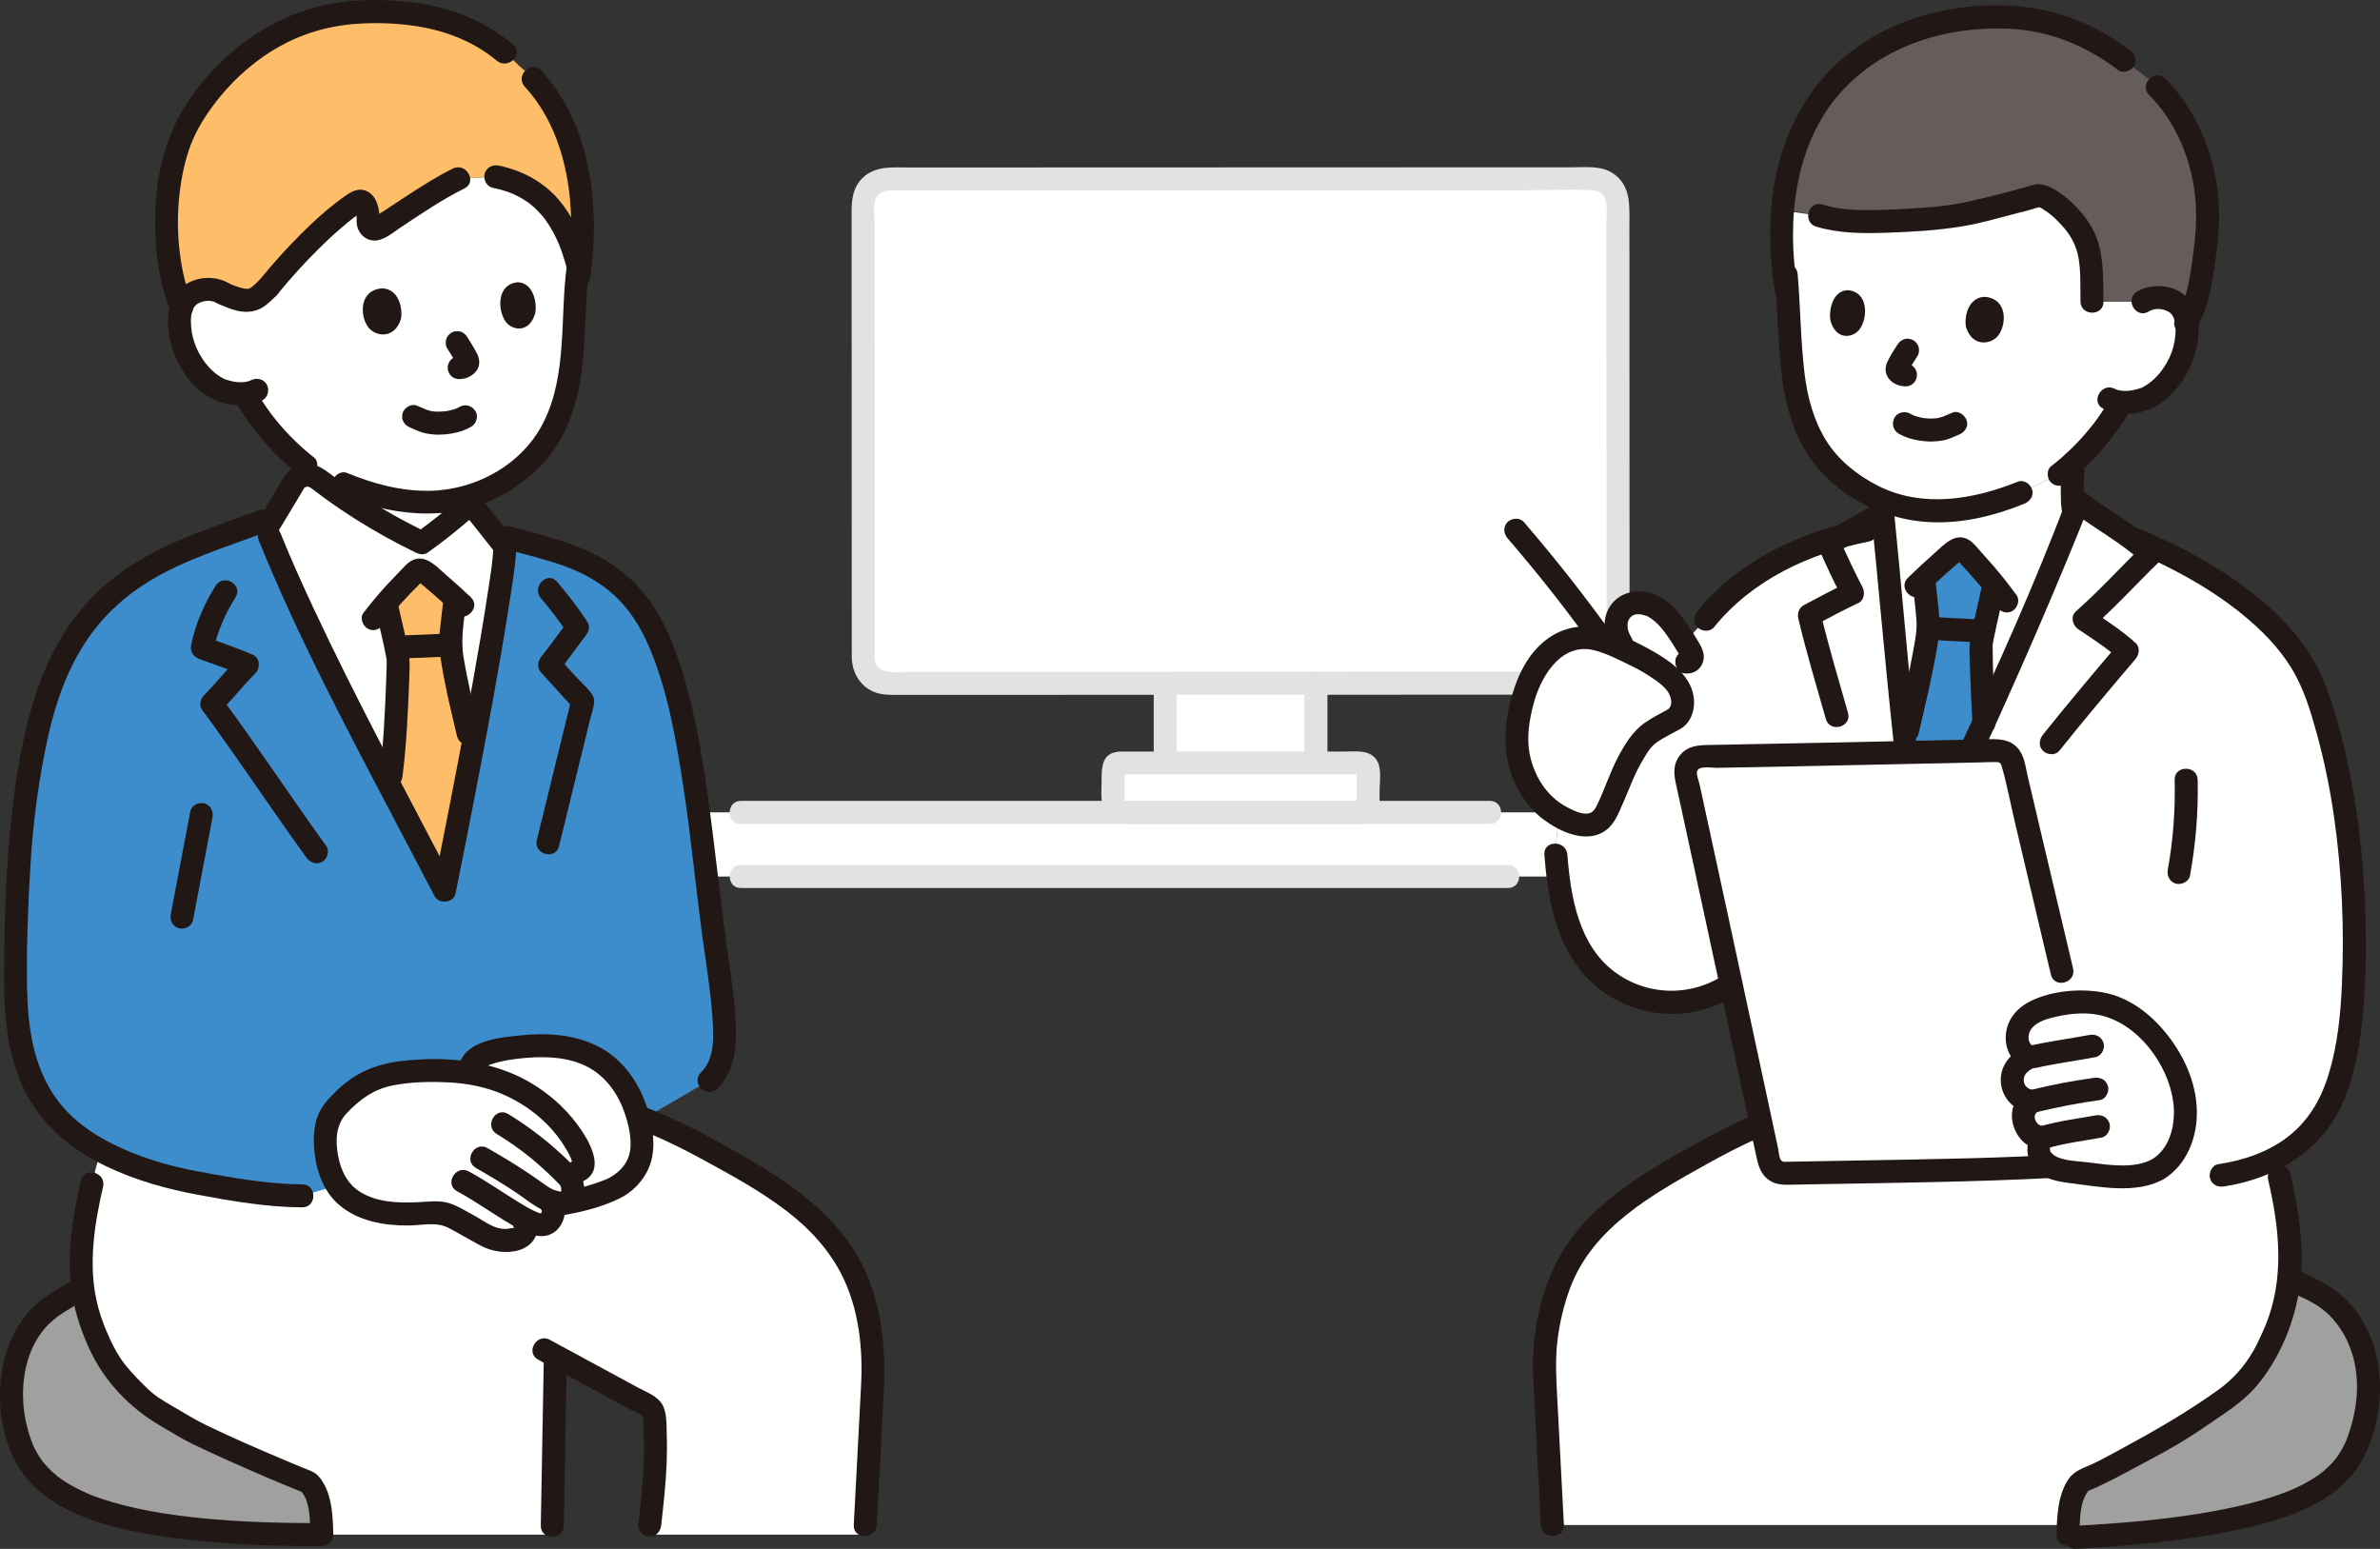
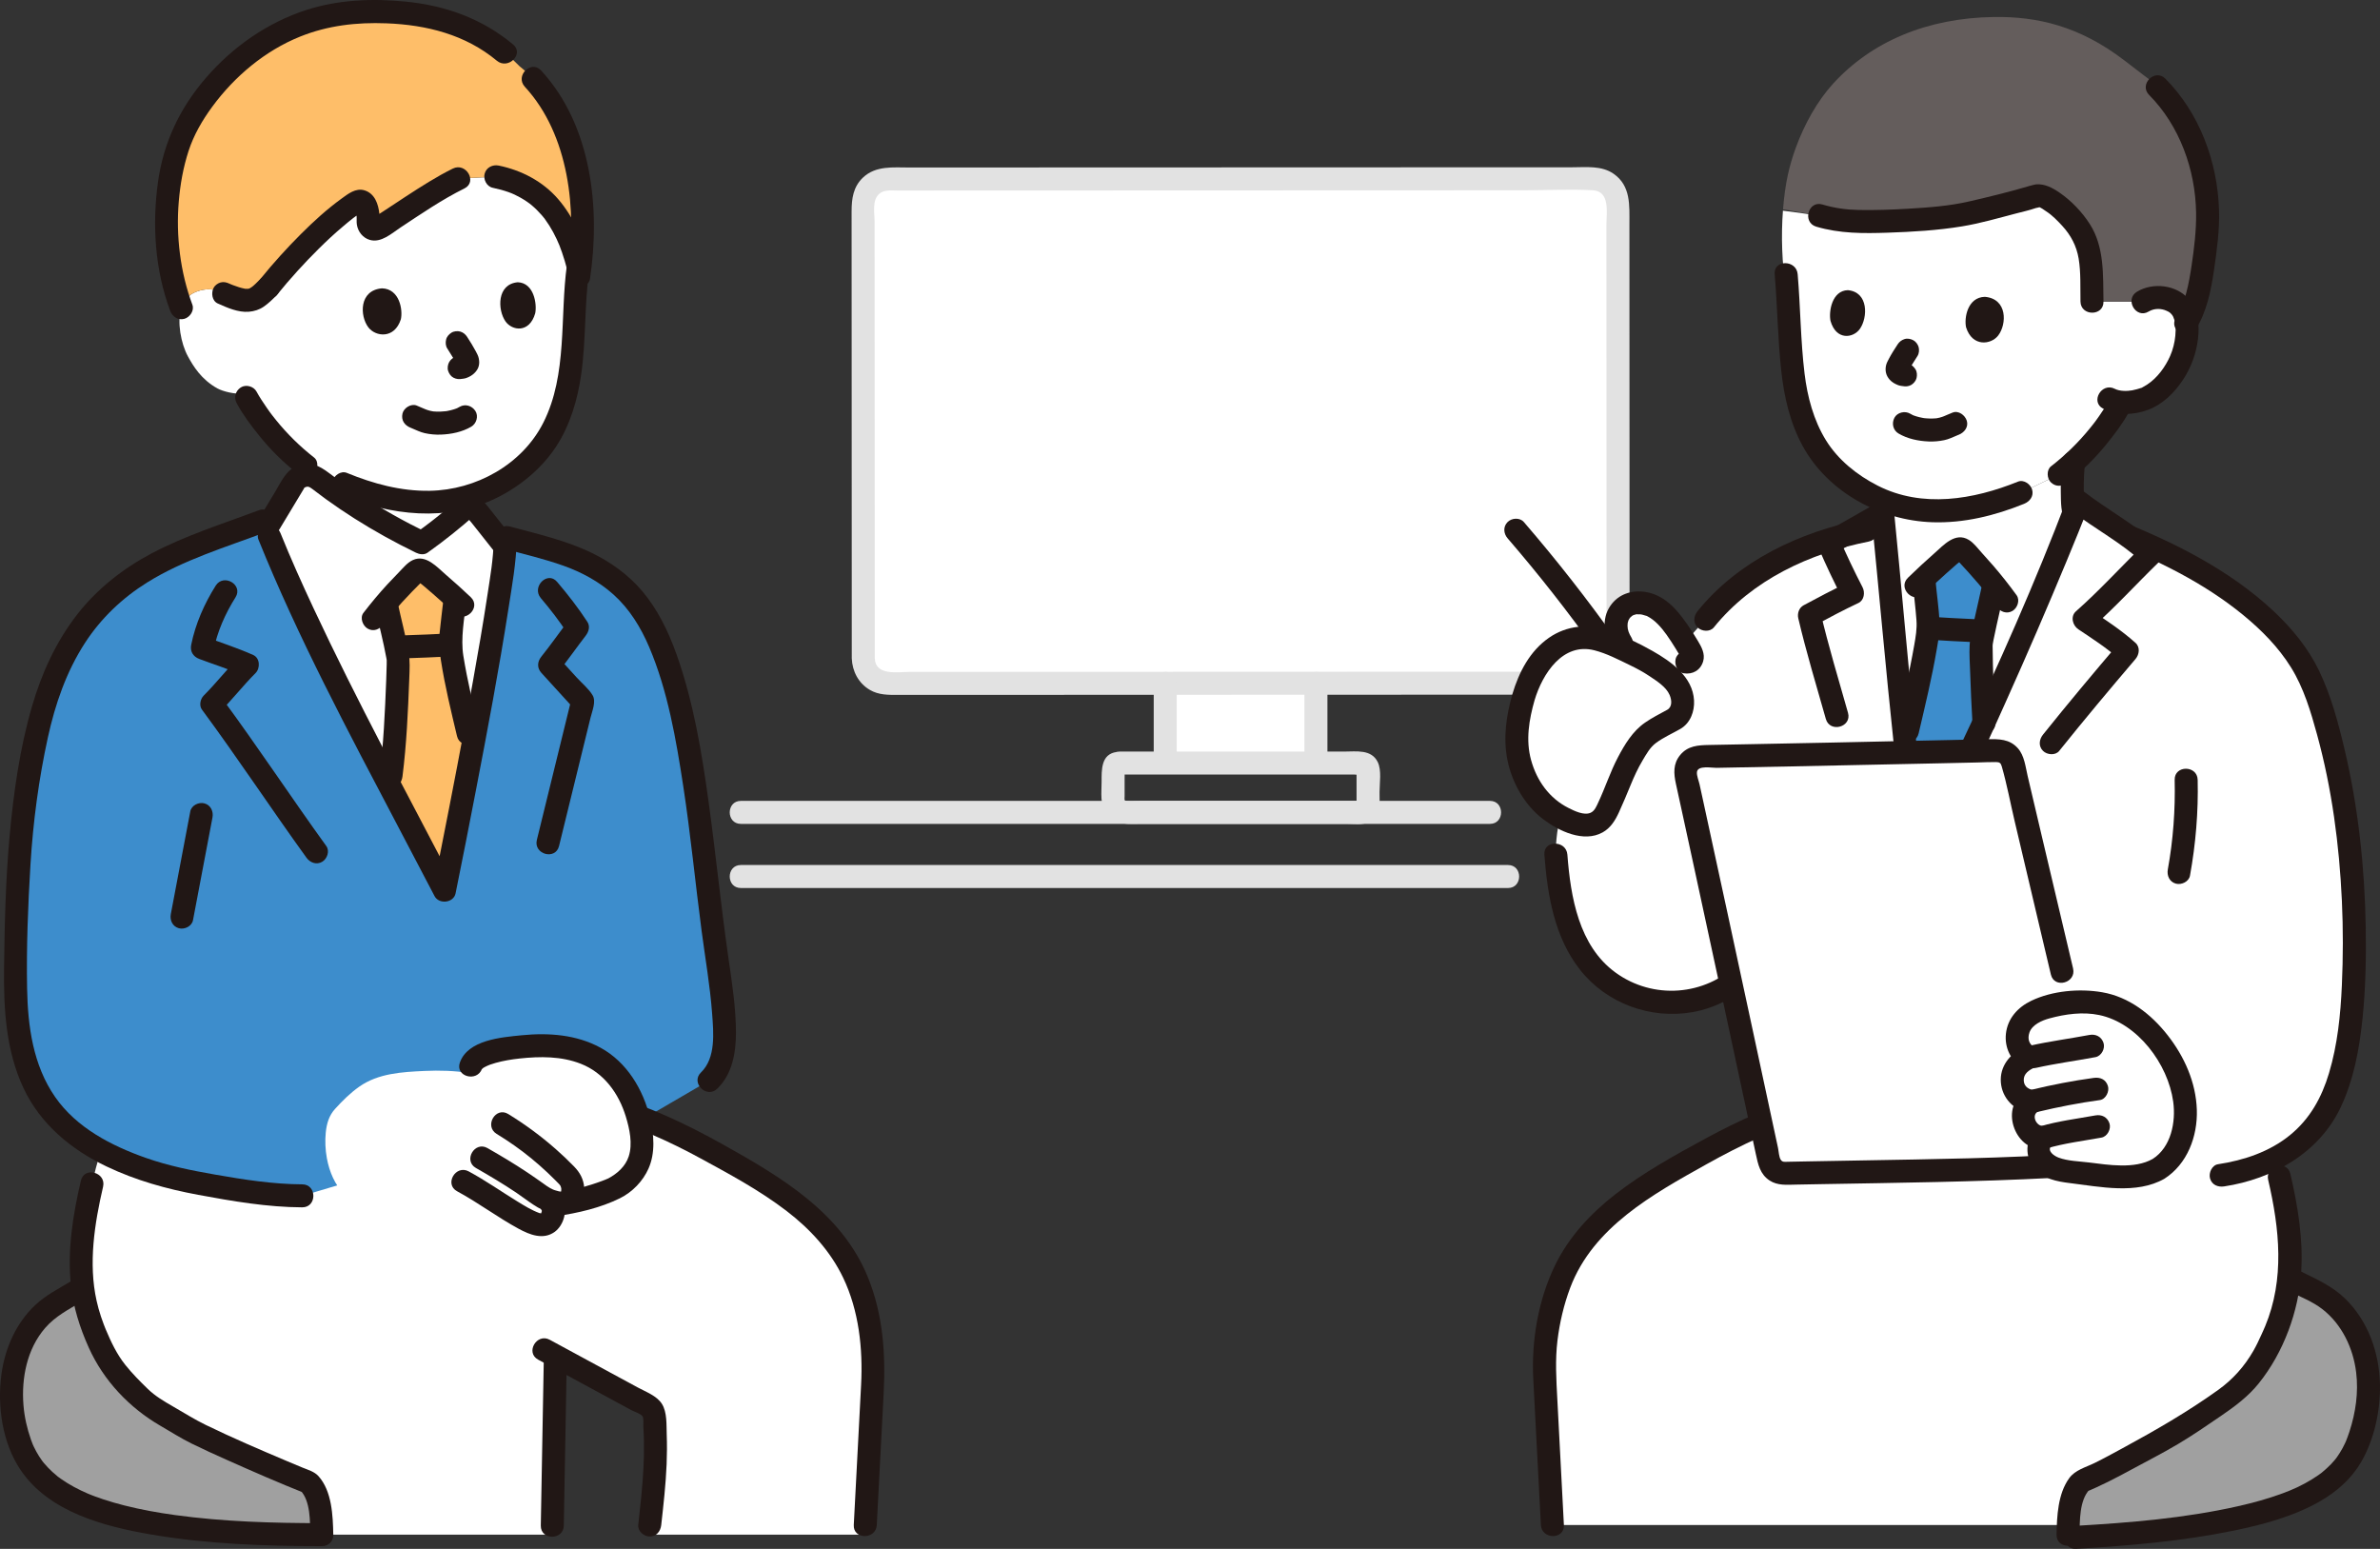
<svg xmlns="http://www.w3.org/2000/svg" id="b" width="413.884" height="269.329" viewBox="0 0 413.884 269.329">
  <rect x="0" y="0" width="413.884" height="269.329" fill="#333333" stroke="none" />
  <defs>
    <style>.d{fill:#3d8dcc;}.e{fill:#fff;}.f{fill:#e2e2e2;}.g{fill:none;}.h{fill:#a0a0a0;}.i{fill:#211715;}.j{fill:#645d5c;}.k{fill:#febe69;}</style>
  </defs>
  <g id="c">
-     <path class="e" d="M121.473,141.265h150.02c-1.1,4.3-.92,7.35-.92,7.35.09,1.26.21,2.53.37,3.8H122.853c-.44-3.71-.88-7.44-1.38-11.15Z" />
-     <path class="e" d="M237.903,133.835v6.29c0,.63-.51,1.14-1.14,1.14h-41.02c-1.21,0-2.17-.97-2.17-2.18v-5.25c0-.64.51-1.15,1.14-1.15h42.05c.63,0,1.14.51,1.14,1.15Z" />
    <path class="e" d="M228.843,131.545v1.14h-26.21v-13.86c8.65-.01,17.56-.02,26.21-.01v12.73Z" />
    <path class="e" d="M281.353,35.435c0,13.71.02,56.15.03,79,0,2.4-1.95,4.36-4.35,4.36-10.51,0-28.65.01-48.19.02-8.65-.01-17.56,0-26.21.01-19.44,0-37.53.01-48.15.01-2.41,0-4.36-1.94-4.36-4.35-.01-24.47-.02-57.68-.03-79,0-2.41,1.95-4.36,4.36-4.36,23.62,0,103-.03,122.55-.04,2.4,0,4.35,1.94,4.35,4.35Z" />
    <path class="f" d="M128.833,143.266c17.445,0,34.89,0,52.335,0,16.563,0,33.126,0,49.689,0,9.417,0,18.833,0,28.25,0,2.574,0,2.578-4,0-4-16.616,0-33.231,0-49.847,0-16.794,0-33.589,0-50.383,0h-30.043c-2.574,0-2.578,4,0,4h0Z" />
    <path class="f" d="M128.833,154.416c17.799,0,35.597,0,53.396,0h51.381c9.546,0,19.093,0,28.639,0,2.574,0,2.578-4,0-4-16.969,0-33.939,0-50.908,0h-52.075c-10.144,0-20.288,0-30.432,0-2.574,0-2.578,4,0,4h0Z" />
    <path class="f" d="M152.123,114.486c-.007-18.854-.015-37.707-.022-56.561-.002-4.403-.004-8.805-.005-13.208,0-2.039-.002-4.079-.002-6.118,0-1.501-.48-3.78.803-4.892.865-.75,2.046-.578,3.111-.579,1.021,0,2.041,0,3.062,0,2.388,0,4.776-.002,7.164-.002,12.992-.004,25.984-.009,38.976-.014,14.201-.005,28.402-.01,42.603-.016,5.767-.002,11.534-.004,17.301-.006,3.937-.001,7.956-.237,11.887-.004,3.062.181,2.354,3.944,2.355,6.081.001,2.841.002,5.682.003,8.523.003,7.464.006,14.928.009,22.391.003,8.302.007,16.604.01,24.906.001,3.81.003,7.62.004,11.431,0,1.747.001,3.493.002,5.24,0,1.335.382,3.243-.577,4.329-.91,1.031-2.318.806-3.556.807-1.204,0-2.408,0-3.612.001-2.71,0-5.421.002-8.131.003-6.725.002-13.451.005-20.176.007-15.435.006-30.869.011-46.304.017-12.935.005-25.869.01-38.804.014-2.092,0-5.98.719-6.099-2.349-.1-2.566-4.1-2.579-4,0,.087,2.25,1.171,4.329,3.15,5.484,1.537.897,3.206.866,4.917.865,2.644,0,5.288-.002,7.932-.003,6.593-.002,13.185-.005,19.778-.007,15.907-.006,31.814-.012,47.721-.018,13.591-.005,27.181-.01,40.772-.015,2.966-.001,6.342.499,8.775-1.545,3.064-2.575,2.214-7.268,2.213-10.832-.003-8.092-.006-16.184-.009-24.275-.006-15.061-.012-30.122-.018-45.184-.001-3.244.273-6.636-2.749-8.74-2.089-1.454-4.738-1.131-7.154-1.13-4.942.002-9.883.004-14.825.005-13.949.005-27.899.01-41.848.015-14.251.005-28.501.01-42.752.015-5.291.002-10.583.004-15.874.005-2.818,0-5.856-.359-8.084,1.751-1.702,1.612-1.976,3.674-1.975,5.897,0,2.049.002,4.098.002,6.147.008,19.342.016,38.683.023,58.025.002,4.513.003,9.025.005,13.538,0,2.574,4.001,2.578,4,0Z" />
    <path class="f" d="M200.633,118.837v12.709c0,1.046.92,2.048,2,2s2-.879,2-2v-12.709c0-1.046-.92-2.048-2-2s-2,.879-2,2h0Z" />
    <path class="f" d="M226.842,118.837v12.709c0,1.046.92,2.048,2,2s2-.879,2-2v-12.709c0-1.046-.92-2.048-2-2s-2,.879-2,2h0Z" />
    <path class="f" d="M194.711,134.688c11.326,0,22.651,0,33.977,0h6.881c.273,0,.921.124,1.178,0,.167-.081-.647-1.182-.841-.747-.063.142,0,.461,0,.608v2.676c0,.779,0,1.558,0,2.337,0,.127-.052.388,0,.512v.038c-.002.364.203.082.616-.845-.181-.109-.802,0-1.019,0-2.156,0-4.312,0-6.468,0-5.285,0-10.57,0-15.855,0-5.005,0-10.01,0-15.015,0-.746,0-1.523.065-2.266,0-.457-.04-.33-.217-.33-.824v-2.949c0-.391.017-.788,0-1.178-.046-1.037.17.235-.327.302,1.072-.144,1.655-1.52,1.397-2.46-.318-1.157-1.385-1.541-2.46-1.397-2.726.366-2.61,3.148-2.61,5.208,0,1.827-.319,3.99.804,5.558,1.483,2.071,3.997,1.74,6.231,1.74s4.462,0,6.692,0c5.667,0,11.333,0,17,0,2.772,0,5.545,0,8.317,0,1.18,0,2.359,0,3.539,0,1.235,0,2.795.237,3.927-.314,2.119-1.031,1.826-3.272,1.826-5.236,0-1.535.384-3.766-.314-5.199-1.098-2.256-3.708-1.829-5.783-1.829h-21.671c-5.809,0-11.618,0-17.427,0-2.574,0-2.578,4,0,4Z" />
    <path class="e" d="M337.903,140.075c5.39-9.6,17.96-38.73,22.78-50.99.26-.68.5-1.3.72-1.87,2.56,2.01,5.86,3.98,8.84,6.13,13.61,5.7,27.61,14.31,32.16,26.25,5.28,13.88,7.3,32.27,6.99,47.14-.16,7.94-.61,16.04-3.49,23.44-1.89,4.86-5.47,8.83-10.53,11.4l.99,3.07c1.88,7.96,2.17,13.66,1.69,18.04-.55,5.02-2.11,8.32-3.48,11.31-1.05,2.31-2.56,4.55-4.27,6.41-1.84,2.02-4.49,3.64-6.72,5.2-3.42,2.4-7,4.56-10.71,6.48-3.61,1.87-7.12,4.01-10.92,5.52-1.46,1.44-2.07,4.39-2.25,7.58h-89.74c-.45-8.63-.9-17.25-1.35-25.88-.25-4.68.55-9.64,1.91-14.13,2.98-9.78,10.48-15.93,19.33-21.07,6.84-3.98,12.76-7.36,19.49-9.9v-30.93c-2.84,2.84-5.68,5.69-5.68,5.69-3.36,3.37-8.08,5.35-12.84,5.38s-9.51-1.88-12.92-5.2c-5.39-5.25-6.78-13.03-7.33-20.53,0,0-.64-10.58,7.61-20.14,8.58-9.96,18.44-20.79,18.44-20.79,5.89-7.37,14.57-12.04,23.73-14.5l7.05-3.99c1.06,10.59,3.57,38.88,5.12,50.58l5.38.3Z" />
    <path class="e" d="M327.033,86.875c-2.67-1.13-5.17-2.77-7.59-4.94-5.3-4.74-7.38-11.94-7.89-19.83-.25-3.79-.44-7.85-.74-11.96l-.22.02c-.73-4.33-.86-9.21-.54-13.53l6.33.85,1.52.45c.78.24,1.49.37,2.24.43,6.16.51,16.95-.31,20.8-.98,2.42-.42,12.31-2.98,12.72-3.19.51-.26,1.19-.23,1.87.09.77.36,1.74,1.01,1.87,1.12,5.05,4.15,6.28,7.37,6.27,12.64-.04,1.69.1,2.34.13,4.4h8.85c1.12-.73,2.49-.85,3.61-.62,2.45.48,3.29,1.92,3.62,2.74.18.44.3.95.36,1.49.34,2.39-.34,5.48-1.43,7.43-.93,1.69-2.34,4.02-5.18,5.58-.87.47-3.03,1.1-5.02.84l-.09.7c-.65,1.22-2.17,3.35-2.17,3.35-1.69,2.27-3.5,4.4-5.75,6.45-.78.7-1.61,1.4-2.51,2.09l-6.63,3.18c-2.77,1.14-6.67,2.38-9.58,2.8-1.12.16-2.27.27-3.46.32-4.18.19-7.92-.44-11.39-1.92Z" />
    <path class="e" d="M360.493,87.915c.03.39.07.8.19,1.17-4.82,12.26-17.39,41.39-22.78,50.99l-5.38-.3c-1.55-11.7-4.06-39.99-5.12-50.58l-.37-2.32c3.47,1.48,7.21,2.11,11.39,1.92,1.19-.05,2.34-.16,3.46-.32,2.91-.42,6.81-1.66,9.58-2.8l6.63-3.18c.9-.69,1.73-1.39,2.51-2.09-.27,2.48-.31,5.01-.11,7.51Z" />
    <path class="d" d="M338.818,96.733c-1.456,1.274-2.756,2.417-4.25,3.832.016.28.027.443.027.443.181,2.02.617,5.619.713,7.373.141,2.574-2.047,12.059-3.582,18.613,0,0-.497,1.876-1.026,3.877,3.991-.085,7.981-.172,11.97-.262.746-1.573,1.527-3.25,2.328-4.994-.343-6.11-.524-12.554-.477-13.471.05-1.09,1.46-6.92,2.12-10.03l.139-.455c-1.602-1.993-3.217-3.765-5.045-5.724-.184-.198-.388-.394-.645-.477-.549-.176-1.091.241-1.524.62-.255.223-.503.441-.747.654Z" />
    <path class="j" d="M312.279,25.718c-.574,1.576-1.035,3.159-1.371,4.695-.38,1.74-.665,3.782-.836,5.978,2.926.507,6.309,1.094,6.309,1.094l1.522.452c.775.232,1.486.37,2.241.432,6.163.502,16.952-.31,20.803-.981,2.415-.421,12.302-2.988,12.721-3.198.502-.252,1.186-.223,1.861.091.776.361,1.742,1.016,1.872,1.123,5.054,4.153,6.281,7.373,6.271,12.642-.042,1.685.096,2.343.126,4.396l8.835.01c1.128-.733,2.508-.854,3.633-.631,2.449.484,3.292,1.925,3.62,2.742.178.445.3.943.372,1.476,2.595-4.265,3.142-12.114,3.492-15.477.328-3.174.142-6.391-.514-9.522-1.31-6.22-3.467-11.356-8.092-15.95,0,0-.458-.455-.917-.911l-4.849-3.711c-7.799-5.968-15.168-7.613-22.597-7.514-11.772.158-21.387,4.353-27.993,11.582-2.757,3.016-5.014,7.073-6.51,11.182Z" />
    <path class="i" d="M366.861,94.12c8.19,3.22,16.389,7.216,23.229,12.827,3.188,2.615,6.14,5.599,8.322,9.118,2.21,3.564,3.425,7.656,4.527,11.673,2.58,9.404,3.864,19.153,4.317,28.882.228,4.9.214,9.808-.002,14.708-.228,5.161-.755,10.33-2.243,15.297-1.27,4.238-3.318,7.944-6.789,10.768-3.559,2.895-8.018,4.377-12.5,5.055-1.069.162-1.659,1.507-1.397,2.46.314,1.143,1.388,1.559,2.46,1.397,8.391-1.27,16.451-5.78,20.217-13.662,2.316-4.847,3.303-10.272,3.847-15.578.54-5.27.644-10.609.552-15.904-.18-10.351-1.3-20.779-3.682-30.863-1.096-4.638-2.375-9.416-4.458-13.72-1.88-3.885-4.695-7.316-7.828-10.257-7.79-7.312-17.651-12.181-27.508-16.057-1.006-.395-2.196.434-2.46,1.397-.312,1.135.388,2.063,1.397,2.46h0Z" />
    <path class="h" d="M363.607,267.166c-1.289.084-2.614.162-3.977.235.013-3.965.519-8.028,2.325-9.795,3.793-1.509,7.31-3.649,10.923-5.52,3.707-1.92,7.287-4.086,10.708-6.479,2.23-1.56,4.873-3.185,6.718-5.199,1.706-1.863,3.22-4.109,4.274-6.411,1.403-3.064,3.006-6.453,3.516-11.679.652.323,1.015.502,1.015.502l4.283,2.118c3.861,2.244,6.52,6.112,7.685,10.289s1.03,8.672-.158,12.861c-2.418,8.529-6.88,16.446-47.312,19.078Z" />
    <path class="i" d="M398.099,224.547c1.928.953,4.046,1.769,5.756,3.096,3.401,2.639,5.368,6.782,5.882,10.997.425,3.493-.083,6.974-1.164,10.301-.182.561-.39,1.11-.603,1.66-.118.305.215-.456-.004.005-.06.127-.115.257-.175.384-.136.29-.281.576-.434.857-.291.534-.616,1.043-.963,1.542-.039.055-.367.494-.15.211s-.126.155-.17.207c-.22.26-.443.517-.677.764-.506.533-1.053,1.014-1.616,1.485-.415.348.128-.085-.143.112-.155.112-.308.226-.464.336-.37.259-.748.506-1.133.742-1.803,1.105-3.398,1.807-5.133,2.447-2.515.928-5.109,1.634-7.722,2.224-9.227,2.085-18.736,2.859-28.159,3.407-2.559.149-2.576,4.15,0,4,9.174-.533,18.411-1.314,27.426-3.164,5.141-1.055,10.406-2.469,14.993-5.097,2.896-1.659,5.465-3.915,7.154-6.821,2.307-3.969,3.376-9.016,3.279-13.52-.118-5.501-2.07-11.024-6.064-14.909-2.238-2.177-4.944-3.361-7.696-4.721-2.3-1.137-4.329,2.312-2.019,3.454h0Z" />
    <path class="i" d="M314.751,190.306c-6.341,1.812-12.349,4.512-18.134,7.656-5.389,2.928-10.837,5.93-15.692,9.7-4.294,3.334-8.095,7.417-10.491,12.34-2.94,6.037-4.136,13.125-3.797,19.8.43,8.46.884,16.92,1.326,25.379.134,2.561,4.135,2.577,4,0-.381-7.299-.762-14.597-1.144-21.896-.178-3.413-.392-6.787.027-10.193.381-3.104,1.114-6.247,2.22-9.175,3.98-10.538,14.385-16.265,23.673-21.455,6.093-3.405,12.349-6.378,19.076-8.3,2.471-.706,1.42-4.567-1.063-3.857h0Z" />
    <path class="i" d="M394.439,205.18c1.983,8.517,2.89,17.248-.536,25.466.127-.304-.189.434-.241.551-.122.276-.246.552-.371.827-.441.971-.889,1.937-1.42,2.863-1.563,2.725-3.591,4.991-6.144,6.82-5.329,3.818-10.904,7.025-16.656,10.147-1.596.866-3.188,1.74-4.817,2.542-1.554.766-3.369,1.202-4.417,2.645-1.971,2.714-2.137,6.596-2.202,9.818-.052,2.575,3.948,2.575,4,0,.048-2.383-.038-5.969,1.734-7.838l-.883.514c2.832-1.147,5.523-2.554,8.205-4.011s5.426-2.846,8.06-4.415c2.598-1.547,5.081-3.255,7.575-4.962,2.393-1.638,4.672-3.344,6.497-5.62,4.302-5.365,6.923-12.49,7.361-19.339.366-5.727-.594-11.512-1.889-17.072-.584-2.506-4.441-1.445-3.857,1.063h0Z" />
    <path class="i" d="M358.598,80.386c-.182,1.74-.262,3.488-.222,5.238.039,1.67-.049,3.723.908,5.174.888,1.346,2.468,2.31,3.834,3.118,1.453.859,3.019,1.542,4.622,2.067,1.026.336,2.184-.391,2.46-1.397.298-1.086-.367-2.123-1.397-2.46-1.237-.406-2.286-.867-3.46-1.543-.588-.338-1.158-.706-1.71-1.1-.394-.282-.863-.586-1.012-.888.085.173-.025-.068-.039-.128-.034-.141-.068-.284-.088-.428.029.213.004-.062,0-.126-.008-.179-.028-.359-.04-.538-.052-.762-.081-1.526-.088-2.289-.015-1.57.067-3.138.231-4.699.113-1.076-1-2-2-2-1.175,0-1.887.921-2,2h0Z" />
    <path class="e" d="M332.523,139.779c-1.549-11.7-4.064-39.998-5.122-50.584-3.109,1.767-6.221,3.529-9.332,5.292.875,2.043,2.927,6.386,4.101,8.641-2.52,1.18-5.218,2.611-7.52,3.858,1.329,5.69,2.917,10.875,4.792,17.5" />
    <path class="i" d="M378.177,135.606c.12,5.225-.259,10.446-1.192,15.59-.193,1.062.29,2.156,1.397,2.46.97.266,2.267-.328,2.46-1.397.996-5.494,1.463-11.07,1.335-16.653-.059-2.57-4.059-2.579-4,0h0Z" />
    <path class="i" d="M307.343,165.888v28.906c0,2.574,4,2.578,4,0v-28.906c0-2.574-4-2.578-4,0h0Z" />
    <path class="i" d="M373.729,16.504c5.305,5.344,8.054,12.994,8.174,20.476.049,3.048-.334,6.196-.786,9.21-.462,3.078-1.049,6.366-2.714,9.047-1.362,2.193,2.097,4.203,3.454,2.019,1.882-3.028,2.631-6.692,3.143-10.174s1.003-7.074.892-10.58c-.265-8.382-3.388-16.837-9.334-22.826-1.816-1.829-4.645.999-2.828,2.828h0Z" />
-     <path class="i" d="M370.388,8.741c-5.514-4.172-11.811-6.834-18.699-7.571-6.11-.654-12.556.007-18.403,1.896-5.596,1.807-10.78,4.853-14.935,9.032-4.49,4.516-7.536,10.5-9.101,16.642-1.8,7.065-1.755,14.797-.589,21.956.174,1.067,1.499,1.661,2.46,1.397,1.134-.312,1.571-1.39,1.397-2.46-1.835-11.263-.402-24.527,7.427-33.395,7.36-8.337,18.599-11.751,29.48-11.241,7.026.329,13.368,2.978,18.945,7.198.862.652,2.237.137,2.736-.718.6-1.026.147-2.083-.718-2.736h0Z" />
+     <path class="i" d="M370.388,8.741h0Z" />
    <path class="i" d="M318.324,55.792c-.324-1.624.247-5.252,3.015-5.336,3.626.323,3.48,4.754,2.1,6.729-1.13,1.617-4.124,2.081-5.115-1.393Z" />
    <path class="i" d="M329.998,59.884c-.535.815-1.064,1.644-1.52,2.506-.196.37-.407.751-.497,1.163-.199.912,0,1.749.621,2.453.406.46.915.742,1.475.963.358.141.75.159,1.128.209l-.532-.071c.053.007.106.015.158.026.535.103,1.058.081,1.541-.202.415-.243.811-.718.919-1.195.117-.512.091-1.087-.202-1.541-.27-.418-.688-.821-1.195-.919-.27-.052-.544-.077-.817-.114l.532.071c-.162-.023-.317-.058-.469-.121l.478.202c-.112-.051-.214-.113-.314-.186l.405.313c-.116-.093-.225-.194-.316-.311l.313.405c-.022-.032-.04-.067-.054-.104l.202.478c-.013-.037-.022-.074-.027-.113l.071.532c-.005-.062-.004-.118.002-.18l-.071.532c.018-.109.048-.21.087-.312l-.202.478c.228-.54.56-1.052.864-1.552.284-.468.574-.932.875-1.389.276-.42.332-1.067.202-1.541-.128-.464-.486-.967-.919-1.195-.464-.245-1.026-.368-1.541-.202-.511.165-.898.467-1.195.919h0Z" />
    <path class="i" d="M359.508,83.911c2.514-1.946,4.778-4.171,6.781-6.638,1.441-1.775,2.865-3.647,3.961-5.661.5-.919.257-2.221-.718-2.736-.934-.494-2.202-.264-2.736.718-.538.988-1.178,1.923-1.818,2.846-.153.221-.307.441-.467.656-.115.155-.232.309-.349.463-.249.329.121-.147-.159.206-.22.278-.44.555-.664.829-1.973,2.409-4.197,4.582-6.659,6.488-.832.644-.727,2.161,0,2.828.882.809,1.941.687,2.828,0h0Z" />
    <path class="i" d="M373.642,54.178c1.009-.608,2.202-.556,3.115-.139.556.254.584.282,1.004.758-.212-.241-.033-.054.058.1s.168.31.251.467c-.329-.62.047.184.093.355.035.131.138.682.131.625.081.671.058,1.368-.004,2.04-.107,1.163-.421,2.425-.9,3.512-.819,1.857-2.199,3.802-4.005,4.983-.285.186-.579.357-.879.517-.404.215.411-.119-.105.045-.535.17-1.061.334-1.615.434-.88.159-2.17.176-3.026-.266-2.284-1.179-4.309,2.271-2.019,3.454,2.38,1.229,5.328,1.131,7.804.204,2.557-.957,4.6-2.982,6.079-5.229,1.43-2.172,2.293-4.546,2.608-7.127.291-2.387.026-4.991-1.59-6.878-2.155-2.516-6.24-2.983-9.019-1.308-2.202,1.327-.194,4.787,2.019,3.454h0Z" />
    <path class="i" d="M332.595,101.009c.21,2.285.512,4.563.679,6.852.109,1.496-.132,2.856-.383,4.298-.839,4.804-1.982,9.558-3.094,14.305-.586,2.504,3.269,3.573,3.857,1.063,1.135-4.845,2.31-9.699,3.146-14.607.267-1.567.583-3.192.493-4.788-.135-2.38-.479-4.75-.698-7.123-.099-1.076-.848-2-2-2-1.005,0-2.1.918-2,2h0Z" />
    <path class="i" d="M315.85,39.414c4.083,1.212,8.201,1.189,12.431,1.047,4.304-.145,8.664-.397,12.919-1.098,3.155-.519,6.275-1.427,9.365-2.235,1.155-.302,2.346-.56,3.475-.952.234-.081.818-.121.482-.175.404.065.97.53,1.323.757,1.038.666,1.952,1.613,2.786,2.518,1.496,1.623,2.485,3.505,2.849,5.688.402,2.413.272,5.033.319,7.478.049,2.571,4.05,2.579,4,0-.088-4.57.189-9.469-2.377-13.479-1.347-2.105-3.239-4.081-5.304-5.492-1.197-.818-2.55-1.537-4.039-1.413-.33.028-2.071.542-1.041.24-.167.049-.334.103-.501.152-3.297.968-6.656,1.781-10.003,2.556-3.542.82-7.011,1.068-10.758,1.291-2.829.168-5.667.267-8.501.216-2.23-.041-4.229-.323-6.362-.956-2.473-.734-3.529,3.125-1.063,3.857h0Z" />
    <path class="i" d="M268.569,148.618c.537,7.042,1.733,14.358,6.229,20.051,4.603,5.829,12.233,8.607,19.513,7.335,4.059-.71,7.835-2.752,10.768-5.625,1.842-1.804-.987-4.632-2.828-2.828-5.764,5.647-14.772,6.32-21.307,1.569-6.394-4.648-7.813-13.149-8.373-20.501-.194-2.551-4.196-2.572-4,0h0Z" />
    <path class="i" d="M298.035,109.099c6.707-8.297,16.651-12.877,26.939-14.929,2.522-.503,1.455-4.359-1.063-3.857-10.878,2.17-21.616,7.19-28.705,15.958-.678.839-.82,2.008,0,2.828.702.702,2.146.844,2.828,0h0Z" />
    <path class="e" d="M356.691,129.153c5.311-6.636,11.101-13.438,13.252-15.96-1.247-1.145-5.487-4.144-7.51-5.492,2.468-2.158,8.396-8.292,11.55-11.34-3.628-3.417-8.869-6.243-12.583-9.142-4.122,10.861-17.804,42.722-23.494,52.851" />
    <path class="i" d="M358.106,130.567c4.324-5.396,8.765-10.698,13.252-15.96.672-.788.855-2.061,0-2.828-2.417-2.17-5.22-4.002-7.915-5.805l.405,3.141c4.044-3.564,7.68-7.591,11.55-11.34.755-.731.785-2.101,0-2.828-3.949-3.66-8.745-6.18-12.988-9.454-1.12-.864-2.537.14-2.938,1.195-5.537,14.562-11.888,28.91-18.561,42.983-1.501,3.165-3.019,6.333-4.731,9.391-1.259,2.249,2.195,4.268,3.454,2.019,3.496-6.246,6.396-12.854,9.328-19.377,3.599-8.009,7.08-16.073,10.444-24.184,1.344-3.241,2.677-6.488,3.924-9.768l-2.938,1.195c3.971,3.064,8.486,5.406,12.179,8.829v-2.828c-3.87,3.749-7.506,7.776-11.55,11.34-1.022.901-.599,2.47.405,3.141,2.411,1.613,4.942,3.237,7.106,5.179v-2.828c-4.486,5.262-8.928,10.563-13.252,15.96-.675.842-.823,2.006,0,2.828.699.699,2.149.847,2.828,0h0Z" />
    <path class="i" d="M330.157,75.383c1.561.925,3.445,1.311,5.241,1.384.906.037,1.829-.043,2.716-.231.388-.082.76-.206,1.126-.356.328-.134.653-.274.978-.414.096-.041.192-.093.292-.126-.459.153.043-.013.112-.04.971-.379,1.753-1.358,1.397-2.46-.305-.944-1.417-1.805-2.46-1.397-.309.121-.615.251-.921.381-.098.042-.195.084-.293.126-.007.003-.469.199-.194.085.243-.1-.069.027-.114.045-.091.036-.182.07-.275.102-.158.055-.318.103-.48.144-.176.044-.353.075-.531.11-.273.053.074-.021.16-.019-.083-.002-.172.019-.255.026-.373.032-.749.04-1.123.03-.181-.005-.361-.015-.541-.029-.09-.007-.181-.015-.271-.024-.063-.006-.38-.048-.072-.004s-.008-.003-.07-.013c-.089-.014-.177-.03-.266-.047-.196-.037-.392-.079-.586-.127-.331-.082-.659-.181-.978-.3-.07-.026-.415-.161-.099-.036.291.115.031.01-.03-.021-.15-.078-.299-.155-.445-.241-.901-.534-2.234-.233-2.736.718-.509.964-.244,2.166.718,2.736h0Z" />
    <path class="i" d="M341.904,56.923c-.361-1.621.245-5.235,3.267-5.307,3.96.339,3.821,4.756,2.323,6.719-1.226,1.607-4.493,2.056-5.59-1.412Z" />
    <path class="i" d="M350.93,83.751c-7.734,3.129-16.655,4.648-24.403.694-3.567-1.82-6.883-4.463-9.001-7.897-2.143-3.476-3.22-7.544-3.711-11.571-.697-5.728-.708-11.547-1.199-17.296-.217-2.546-4.219-2.569-4,0,.474,5.551.537,11.149,1.131,16.687.492,4.591,1.528,9.166,3.769,13.243,4.404,8.012,13.501,12.898,22.493,13.2,5.522.186,10.894-1.144,15.984-3.204,1.001-.405,1.707-1.332,1.397-2.46-.261-.949-1.453-1.804-2.46-1.397h0Z" />
    <path class="i" d="M334.615,103.3c1.244-1.22,2.517-2.408,3.817-3.567.642-.572,1.288-1.138,1.935-1.704.209-.183.576-.401.71-.613.28-.445-.809.15-.899-.213.037.15.328.345.432.457,2.337,2.512,4.607,5.078,6.623,7.858.633.873,1.739,1.301,2.736.718.862-.504,1.355-1.857.718-2.736-1.287-1.775-2.645-3.498-4.078-5.157-.64-.741-1.293-1.47-1.954-2.192-.697-.762-1.394-1.742-2.289-2.279-2.357-1.415-4.372.925-6,2.36-1.562,1.376-3.093,2.784-4.579,4.241-1.841,1.805.988,4.633,2.828,2.828h0Z" />
    <path class="i" d="M347.003,125.595c-.25-4.422-.459-8.853-.486-13.282,0-.154.072-.669-.01-.114.047-.316.109-.63.17-.943.165-.848.352-1.692.538-2.535.448-2.026.922-4.046,1.356-6.075.536-2.511-3.319-3.583-3.857-1.063-.433,2.029-.908,4.049-1.356,6.075-.329,1.489-.76,3.032-.839,4.562-.081,1.559.041,3.15.093,4.707.096,2.891.226,5.78.39,8.668.145,2.559,4.146,2.576,4,0h0Z" />
    <path class="i" d="M335.726,111.252c2.517.168,5.038.295,7.558.409,1.047.047,2.047-.954,2-2-.05-1.124-.879-1.949-2-2-2.52-.114-5.041-.24-7.558-.409-1.046-.07-2.046.97-2,2,.051,1.143.879,1.925,2,2h0Z" />
    <path class="i" d="M334.523,139.779c-1.806-13.708-2.925-27.517-4.227-41.279-.293-3.102-.585-6.204-.895-9.305-.147-1.478-1.593-2.532-3.009-1.727-3.109,1.767-6.221,3.529-9.332,5.292-1.022.579-1.141,1.754-.718,2.736,1.262,2.924,2.637,5.813,4.101,8.641l.718-2.736c-2.549,1.202-5.042,2.517-7.52,3.858-.798.432-1.118,1.414-.919,2.259,1.385,5.89,3.142,11.681,4.792,17.5.701,2.473,4.561,1.422,3.857-1.063-1.649-5.819-3.407-11.61-4.792-17.5l-.919,2.259c2.478-1.341,4.971-2.656,7.52-3.858,1.012-.477,1.178-1.846.718-2.736-1.463-2.829-2.839-5.717-4.101-8.641l-.718,2.736c3.111-1.763,6.223-3.525,9.332-5.292l-3.009-1.727c1.353,13.564,2.523,27.146,3.973,40.701.353,3.297.716,6.595,1.149,9.883.141,1.071.818,2,2,2,.971,0,2.142-.921,2-2h0Z" />
    <path class="e" d="M358.583,168.941c-2.72-11.461-6.208-26.263-8.583-36.373-.291-1.237-1.406-2.093-2.676-2.064-17.192.392-34.385.746-51.579,1.064-1.697.031-2.939,1.605-2.576,3.262,4.035,18.413,10.125,46.775,14.48,67.074.271,1.261,1.397,2.15,2.687,2.124,13.278-.271,37.501-.542,50.727-1.451" />
    <path class="i" d="M360.512,168.41c-1.806-7.609-3.603-15.219-5.397-22.831-.835-3.542-1.668-7.083-2.501-10.626-.383-1.627-.558-3.551-1.71-4.844-1.444-1.62-3.299-1.611-5.316-1.565-9.175.208-18.35.405-27.525.591-4.629.094-9.258.186-13.887.274-2.315.044-4.629.088-6.944.131-1.952.036-3.728.141-5.055,1.758-1.249,1.522-1.124,3.213-.729,5.019.341,1.558.682,3.117,1.021,4.676.73,3.349,1.458,6.699,2.184,10.049,1.623,7.49,3.239,14.982,4.853,22.475,1.582,7.348,3.161,14.696,4.738,22.045.366,1.705.732,3.41,1.098,5.115.388,1.807.736,3.51,2.391,4.598,1.388.912,3.01.745,4.585.715,1.399-.027,2.798-.052,4.197-.077,13.486-.24,26.987-.385,40.458-1.09,1.363-.071,2.726-.152,4.089-.244,2.554-.174,2.574-4.175,0-4-12.453.847-24.961.982-37.437,1.208-2.958.054-5.916.104-8.874.158-1.288.023-2.576.047-3.864.073-.468.009-.911.1-1.198-.33-.342-.511-.36-1.473-.489-2.074-1.446-6.741-2.894-13.482-4.343-20.222-2.939-13.67-5.883-27.34-8.865-41.001-.145-.666-.291-1.333-.437-1.999-.132-.603-.529-1.536-.453-2.154.145-1.19,2.566-.704,3.371-.72,4.381-.082,8.762-.166,13.143-.253,8.597-.17,17.193-.35,25.789-.538,2.149-.047,4.298-.095,6.447-.143,1.072-.024,2.151-.085,3.224-.073.636.007.856.135,1.034.756.898,3.129,1.499,6.378,2.246,9.546,1.698,7.209,3.398,14.418,5.105,21.625.398,1.679.795,3.357,1.194,5.036.594,2.504,4.452,1.444,3.857-1.063h0Z" />
    <path class="e" d="M375.367,203.253c2.551-1.541,4.053-4.547,4.503-7.525,1.027-6.789-2.784-13.69-7.847-17.974-3.991-3.376-8.605-4.051-13.674-3.145-.642.141-1.963.422-1.963.422-2.276.485-4.7,1.884-5.342,3.809-.642,1.925-.135,4.216,1.805,5.019-1.965.941-3.023,2.245-2.914,4.21.109,1.965,1.675,3.302,3.483,3.494-1.492.576-1.752,2.642-1.365,3.853s1.616,2.612,3.271,2.375c-.974.936-.988,2.404-.3,3.737.515.999,2.264,1.9,4.458,2.146,4.485.502,9.177,1.431,13.661.462.813-.176,1.554-.479,2.223-.883Z" />
    <path class="i" d="M376.377,204.98c4.002-2.556,5.802-7.377,5.654-11.993-.153-4.779-2.167-9.266-5.087-12.986-2.866-3.652-6.712-6.657-11.38-7.459-3.944-.678-8.67-.268-12.326,1.484-2.358,1.13-4.126,3.09-4.409,5.747-.25,2.351.814,4.777,3.012,5.814v-3.454c-2.372,1.195-4.111,3.331-3.888,6.107.216,2.684,2.26,4.867,4.934,5.252l-.478-3.655c-4.814,2.264-2.168,10.34,2.915,9.954l-1.414-3.414c-1.699,1.881-1.81,4.769-.181,6.764,1.504,1.842,3.988,2.317,6.218,2.587,5.228.632,11.575,2.012,16.429-.747,2.238-1.272.225-4.729-2.019-3.454-3.163,1.798-7.689,1.032-11.125.612-1.707-.209-3.611-.233-5.235-.836-.757-.281-2.109-1.156-1.259-2.097,1.069-1.184.424-3.554-1.414-3.414-1.229.093-2.13-1.92-.896-2.501,1.473-.693,1.206-3.413-.478-3.655-1.022-.147-1.96-.575-2.018-1.735-.062-1.233.944-1.818,1.927-2.313,1.28-.645,1.333-2.825,0-3.454-1.032-.487-1.315-1.532-.932-2.607.484-1.357,2.164-2.08,3.45-2.432,2.784-.762,5.829-1.185,8.681-.588,6.672,1.395,11.969,8.519,12.865,15.07.482,3.528-.364,7.905-3.566,9.951-2.163,1.382-.159,4.845,2.019,3.454Z" />
    <path class="i" d="M354.055,185.695c3.421-.768,6.91-1.223,10.355-1.87,1.03-.194,1.71-1.492,1.397-2.46-.356-1.101-1.356-1.604-2.46-1.397-3.445.647-6.934,1.103-10.355,1.87-1.022.229-1.718,1.467-1.397,2.46.347,1.072,1.365,1.643,2.46,1.397h0Z" />
    <path class="i" d="M354.393,193.338c3.554-.849,7.154-1.554,10.776-2.046,1.041-.141,1.699-1.528,1.397-2.46-.37-1.144-1.345-1.548-2.46-1.397-3.621.492-7.222,1.197-10.776,2.046-1.018.243-1.722,1.457-1.397,2.46.343,1.06,1.369,1.657,2.46,1.397h0Z" />
    <path class="i" d="M355.857,199.719c3.112-.928,6.401-1.322,9.589-1.902,1.032-.188,1.709-1.496,1.397-2.46-.358-1.106-1.355-1.598-2.46-1.397-3.188.581-6.477.975-9.589,1.902-1.002.299-1.734,1.417-1.397,2.46.328,1.014,1.386,1.717,2.46,1.397h0Z" />
    <path class="i" d="M262.173,93.605c5.452,6.324,10.607,12.892,15.447,19.696.625.879,1.745,1.297,2.736.718.869-.508,1.347-1.852.718-2.736-5.037-7.079-10.4-13.925-16.073-20.505-.706-.819-2.104-.724-2.828,0-.812.812-.707,2.008,0,2.828h0Z" />
    <path class="e" d="M293.835,112.953c-1.285-2.165-2.765-4.555-4.592-6.311-1.503-1.445-4.045-2.365-6.044-1.486-1.048.461-1.797,1.482-2.056,2.597-.33,1.423.082,2.922.846,4.136l1.076,1.388c-1.504-.707-3.345-1.543-4.093-1.78-2.651-.837-3.866-.951-6.733.142-2.687,1.025-5.632,3.808-7.301,9.581-1.711,5.92-2.023,11.346,2.267,17.317,1.536,2.138,4.226,3.787,6.735,4.583,2.06.654,3.967.448,5.186-1.517.553-.892,2.143-4.689,3.189-7.282.657-1.629,2.436-4.671,3.634-6.021.726-.818,3.564-2.484,5.236-3.263.616-.287,1.019-.896,1.215-1.547.604-2.005-.16-4.092-1.702-5.442-.22-.192-.439-.366-.659-.549l3.279-2.352c.558.166.986-.494.975-.976-.01-.439-.234-.841-.458-1.219Z" />
    <path class="i" d="M283.716,110.88c-.449-.739-.682-1.353-.688-2.051,0-.002.043-.628,0-.33.029-.199.091-.39.148-.582.08-.223.087-.24.019-.052.042-.086.089-.17.139-.251.048-.083.099-.163.155-.241-.101.126-.106.137-.015.033.062-.067.526-.441.237-.247.066-.044.54-.289.198-.146.177-.074.364-.114.548-.165.421-.117-.181-.037.223-.029.225.005.447-.003.673.015.145.014.129.011-.05-.008.096.017.192.036.287.059.225.051.44.125.661.19.379.111-.131-.094.251.1,1.311.669,2.401,1.921,3.316,3.201.57.797,1.099,1.623,1.611,2.458.229.374.458.749.679,1.129.076.126.148.255.216.386l-.033-.072c-.001-.112.009-.223.03-.334.167-.585.677-.826,1.529-.723-1.029-.163-2.202.264-2.46,1.397-.218.959.292,2.285,1.397,2.46,1.561.248,2.923-.511,3.391-2.071.395-1.314-.298-2.536-.951-3.624-1.128-1.879-2.337-3.734-3.807-5.366-1.378-1.529-3.172-2.764-5.246-3.08-2.411-.366-4.717.348-6.138,2.416-1.559,2.269-1.135,5.302.227,7.545.56.922,1.793,1.269,2.736.718.923-.54,1.28-1.81.718-2.736h0Z" />
    <path class="i" d="M266.866,121.752c1.376-4.608,4.913-10.083,10.413-8.667,2.135.55,4.124,1.595,6.101,2.549,1.215.586,2.401,1.22,3.521,1.974,1.218.82,2.844,1.839,3.445,3.237.386.899.491,2.084-.43,2.589-1.301.714-2.618,1.373-3.842,2.221-2.158,1.496-3.529,3.78-4.734,6.072-1.314,2.5-2.185,5.223-3.386,7.779-.312.665-.625,1.505-1.346,1.824-1.15.51-2.811-.314-3.823-.821-3.353-1.679-5.539-4.746-6.527-8.333-.96-3.482-.361-7.019.608-10.426.705-2.48-3.153-3.539-3.857-1.063-1.059,3.726-1.629,7.568-.877,11.41.776,3.965,3.006,7.932,6.248,10.376,2.707,2.041,7.026,4.112,10.328,2.268,1.379-.77,2.181-2.084,2.82-3.471.721-1.564,1.38-3.158,2.036-4.75.615-1.492,1.261-2.913,2.092-4.304.643-1.076,1.291-2.265,2.315-3.021,1.319-.973,2.81-1.626,4.224-2.431,1.742-.992,2.506-3.025,2.4-4.967-.224-4.102-3.938-6.736-7.215-8.597-2.406-1.365-5.041-2.621-7.644-3.553-3.497-1.252-7.301-.884-10.389,1.269-3.318,2.314-5.204,5.976-6.337,9.771-.738,2.472,3.121,3.528,3.857,1.063Z" />
    <path class="d" d="M99.678,201.68l23.638-13.778c2.689-2.461,2.789-6.852,2.615-10.211-.258-4.972-1.13-9.935-1.794-14.876-1.97-14.655-3.013-29.808-7.023-44.079-1.219-4.338-2.768-8.638-5.251-12.398-3.235-4.898-7.908-7.911-13.343-9.892-1.691-.617-10.369-2.961-10.369-2.961,0,0-.142-.038-.279-.078.093,9.019-10.572,61.41-10.572,61.41-9.419-18.096-24.394-45.631-31.485-64.254l-.143.054-12.311,4.621c-11.833,4.625-18.912,11.215-23.483,21.446-1.29,2.887-2.568,6.991-3.265,10.075-1.354,5.991-2.321,12.069-2.895,18.185-.623,6.636-.782,13.305-.94,19.968-.198,8.319-.301,17.059,3.599,24.409,1.785,3.364,4.371,6.3,7.482,8.496,4.296,3.032,9.286,5.035,14.322,6.545,2.745.823,16.746,3.585,24.389,3.583h19.778l27.333-6.265Z" />
    <path class="k" d="M69.226,116.438c.024-.837.032-1.418.023-1.645-.043-1.023-1.395-6.512-2.021-9.443l-.129-.438c1.59-1.851,3.19-3.5,5-5.322.183-.184.384-.367.638-.442.541-.16,1.072.236,1.495.597,1.736,1.479,3.185,2.698,4.894,4.272-.02.246-.034.412-.034.412-.201,1.895-.65,5.272-.753,6.919-.142,2.237,1.626,10.068,3.062,16.117l.68,2.893c-2.465,13.07-4.783,24.457-4.783,24.457-2.776-5.332-6.034-11.485-9.431-17.987.077-1.103.128-1.825.128-1.825.651-5.067,1.117-14.636,1.23-18.565Z" />
    <path class="e" d="M149.907,225.179c-2.974-9.787-10.481-15.929-19.323-21.073-8.777-5.106-16.033-9.218-25.433-11.872l-52.585,15.711c-7.643.002-21.644-2.761-24.389-3.583-3.66-1.097-7.296-2.455-10.658-4.279-2.414,8.26-3.327,14.418-3.376,19.22-.076,7.433,1.916,11.616,3.61,15.316,1.477,3.233,4.004,5.863,6.838,8.613,1.858,1.802,4.711,3.075,7.442,4.831,2.722,1.737,17.189,7.944,21.648,9.719,1.691,1.654,2.221,5.361,2.276,9.078h40.18v-3.15c.1-5.545.421-23.361.482-26.724,0,0,.008-.449.021-1.175,5.209,2.825,10.423,5.645,15.631,8.471.409.222.827.452,1.1.835.298.426.358.972.401,1.492.554,6.632-.06,12.037-.784,18.576l-.235,1.675h37.63c.479-9.185.959-18.37,1.439-27.555.245-4.681-.553-9.641-1.916-14.126Z" />
    <path class="i" d="M104.62,194.163c6.022,1.72,11.685,4.267,17.178,7.253,5.119,2.783,10.361,5.61,14.996,9.164,4.073,3.123,7.602,6.95,9.832,11.606,2.745,5.733,3.447,12.343,3.12,18.612-.425,8.128-.849,16.256-1.274,24.384-.134,2.573,3.866,2.565,4,0,.399-7.63.797-15.261,1.196-22.891.358-6.848-.109-13.698-2.714-20.131-4.567-11.276-15.102-17.488-25.238-23.151-6.382-3.566-12.986-6.69-20.032-8.703-2.48-.708-3.538,3.15-1.063,3.857h0Z" />
    <path class="i" d="M52.566,205.945c-5.074-.02-10.159-.819-15.146-1.691-4.097-.717-8.127-1.522-12.055-2.907-6.006-2.116-12.064-5.241-15.781-10.598-3.844-5.54-4.752-12.306-4.871-18.895-.129-7.171.152-14.407.59-21.563.455-7.422,1.433-14.788,3.023-22.054,1.269-5.801,3.214-11.453,6.463-16.457,2.771-4.269,6.488-7.805,10.801-10.493,6.321-3.938,13.674-6.141,20.609-8.744,1.011-.379,1.702-1.351,1.397-2.46-.267-.97-1.444-1.778-2.46-1.397-6.267,2.353-12.826,4.396-18.756,7.535-4.953,2.621-9.449,6.139-12.908,10.568-3.706,4.745-6.197,10.2-7.883,15.96-2.146,7.331-3.233,15.087-3.921,22.679s-.874,15.298-.962,22.944c-.081,7.06.326,14.313,3.365,20.806,2.941,6.284,8.288,10.718,14.457,13.657,5.116,2.437,10.409,3.905,15.947,4.936,5.933,1.104,12.038,2.149,18.089,2.173,2.574.01,2.578-3.99,0-4h0Z" />
    <path class="i" d="M124.729,189.316c2.619-2.534,3.257-6.255,3.254-9.756-.003-4.341-.69-8.683-1.308-12.969-1.294-8.967-2.186-17.985-3.422-26.96-1.202-8.727-2.655-17.627-5.64-25.947-1.413-3.939-3.259-7.756-5.988-10.959-2.368-2.78-5.417-4.978-8.691-6.57-4.496-2.186-9.449-3.301-14.253-4.6-2.488-.673-3.55,3.185-1.063,3.857,3.456.934,6.993,1.764,10.369,2.961,3.134,1.111,6.195,2.765,8.677,4.992,2.792,2.506,4.758,5.7,6.221,9.133,3.241,7.603,4.691,16.105,5.936,24.229,1.28,8.358,2.087,16.779,3.192,25.161.63,4.782,1.469,9.545,1.826,14.359.245,3.308.679,7.709-1.938,10.24-1.854,1.793.977,4.62,2.828,2.828h0Z" />
    <path class="h" d="M9.242,226.973c-3.559,2.462-5.881,6.476-6.764,10.713-.883,4.237-.511,8.715.855,12.831,2.834,8.548,11.661,16.343,52.626,16.343-.056-3.717-.585-7.424-2.276-9.078-4.46-1.775-18.926-7.981-21.649-9.719-2.732-1.756-5.584-3.029-7.442-4.831-2.834-2.75-5.361-5.38-6.838-8.613-1.245-2.722-2.657-5.705-3.28-10.062l-1.264.056-3.967,2.36Z" />
    <path class="i" d="M12.2,222.886c-2.065,1.229-4.227,2.338-6,3.985-3.373,3.132-5.323,7.539-5.944,12.049-.761,5.523.128,11.956,3.321,16.69,4.932,7.313,14.507,9.82,22.695,11.222,9.786,1.675,19.778,2.022,29.687,2.029,2.574.002,2.578-3.998,0-4-8.507-.006-17.075-.248-25.513-1.406-2.966-.407-5.921-.94-8.824-1.674-1.219-.308-2.429-.653-3.622-1.048-.494-.163-.984-.335-1.472-.516-.248-.092-.496-.187-.742-.285-.084-.033-.82-.34-.497-.201-1.655-.712-3.261-1.56-4.734-2.602-.159-.112-.315-.228-.472-.344-.014-.01.195.167-.1-.08-.297-.248-.594-.495-.879-.757-.517-.476-.998-.986-1.453-1.521-.105-.123-.205-.251-.306-.378.262.328.087.121-.046-.072-.176-.257-.355-.51-.522-.773-.33-.524-.628-1.068-.893-1.627-.055-.116-.105-.235-.161-.35-.227-.466.106.282-.013-.025-.111-.286-.225-.57-.326-.86-.676-1.92-1.139-3.94-1.302-5.97-.38-4.706.598-9.785,3.762-13.443,1.778-2.055,4.078-3.221,6.377-4.589,2.21-1.315.201-4.774-2.019-3.454h0Z" />
    <path class="i" d="M14.068,205.294c-1.378,5.919-2.393,12.137-1.728,18.225.417,3.818,1.528,7.328,3.096,10.817,2.576,5.73,7.055,10.466,12.475,13.602,1.792,1.037,3.527,2.151,5.384,3.068,1.999.987,4.033,1.906,6.068,2.816,4.56,2.039,9.148,4.038,13.788,5.889l-.883-.514c1.73,1.825,1.644,5.339,1.691,7.663.052,2.571,4.052,2.579,4,0-.067-3.311-.229-7.556-2.572-10.17-.718-.801-1.813-1.091-2.79-1.493-.91-.375-1.817-.754-2.723-1.138-4.723-1.999-9.45-4.024-14.064-6.265-1.968-.956-3.793-2.108-5.688-3.201-1.583-.913-3.125-1.814-4.441-3.093-1.352-1.313-2.691-2.661-3.869-4.134-1.498-1.873-2.515-4.034-3.438-6.231.133.317-.092-.228-.126-.315-.072-.182-.144-.363-.213-.545-.168-.441-.328-.886-.476-1.334-.3-.904-.555-1.823-.762-2.753-1.444-6.482-.363-13.415,1.13-19.831.583-2.504-3.273-3.573-3.857-1.063h0Z" />
    <path class="i" d="M114.989,265.185c.39-3.516.791-7.034.937-10.571.071-1.721.082-3.444.018-5.165-.063-1.682.091-3.868-.845-5.342-.89-1.399-2.792-2.082-4.188-2.839-1.653-.896-3.306-1.792-4.96-2.687-3.45-1.869-6.901-3.737-10.35-5.609-2.263-1.228-4.285,2.224-2.019,3.454,3.09,1.677,6.181,3.351,9.272,5.025,1.51.818,3.019,1.635,4.529,2.453.791.428,1.581.857,2.372,1.286.472.256,1.669.635,1.974,1.08.247.361.122,1.352.148,1.776.051.849.084,1.7.1,2.55.029,1.559-.002,3.12-.08,4.677-.167,3.315-.542,6.614-.907,9.911-.119,1.075,1.005,2,2,2,1.18,0,1.88-.922,2-2h0Z" />
    <path class="i" d="M94.555,236.982c-.17,9.436-.34,18.872-.51,28.308-.046,2.575,3.954,2.575,4,0,.17-9.436.34-18.872.51-28.308.046-2.575-3.954-2.575-4,0h0Z" />
    <path class="i" d="M33.092,141.096c-1.129,5.952-2.258,11.903-3.387,17.855-.201,1.06.296,2.158,1.397,2.46.977.268,2.258-.33,2.46-1.397,1.129-5.952,2.258-11.903,3.387-17.855.201-1.06-.296-2.158-1.397-2.46-.977-.268-2.258.33-2.46,1.397h0Z" />
    <path class="e" d="M80.713,86.565l.43,1.68c-.11.03-.19.07-.26.13-1.85,1.67-4.73,4.03-7.54,6.01-6.26-3.04-12.52-6.8-18.23-11.24-.54-.42-1.19-.58-1.82-.53l-.1-1.65c-3.47-2.7-5.93-5.49-8.17-8.53,0,0-1.5-2.12-2.14-3.34l-.1-.68c-1.97.24-4.11-.4-4.97-.87-2.82-1.56-4.21-3.89-5.13-5.57-1.23-2.25-1.92-6.02-1.16-8.46.04-.14.09-.27.14-.4.33-.81,1.18-2.24,3.61-2.71,1.12-.22,2.49-.09,3.61.64,1.07.49,2.75,1.14,3.92,1.18,1.49.05,2.37-.74,3.93-2.34,3.8-4.72,10.57-11.89,15.41-14.78.57-.34,1.33.04,1.61,1.01.27.94.3,1.66.26,2.35-.07,1.04.95,1.74,1.78,1.22,3.45-2.17,9.58-6.5,13.96-8.64l6.46-.32c8.13,1.64,12.19,7.25,14.34,15.63l-.03.23c-.7,4.85-.69,9.81-1,14.33-.54,7.83-2.64,14.97-7.92,19.67-3.39,3-6.95,4.98-10.89,5.98Z" />
    <path class="e" d="M79.313,104.195c-1.79-1.66-3.28-2.92-5.08-4.45-.42-.36-.95-.76-1.5-.6-.25.08-.45.26-.63.44-1.87,1.88-3.52,3.58-5.16,5.51l.28.25c.43,2.02,1.21,5.25,1.66,7.4.21.97.36,1.73.37,2.05.05,1.29-.47,14.06-1.26,20.21l-.85.44c-7.38-14.15-15.29-29.78-20.28-42.16v-2.26l4.4-7.31c.44-.64,1.22-1.04,2.03-1.1.63-.05,1.28.11,1.82.53,5.71,4.44,11.97,8.2,18.23,11.24,2.81-1.98,5.69-4.34,7.54-6.01.07-.06.15-.1.26-.13.51-.13,1.37.1,1.58.37.93,1.18,3.19,3.99,4.49,5.66l.63.03c-.24,5.43-2.75,19.93-5.26,33.38l-1.18-.22c-1.3-5.47-2.87-12.4-3.05-15.32-.02-.32-.02-.59-.01-.8.1-1.64.55-5.02.75-6.92l.22-.23Z" />
    <path class="k" d="M94.897,16.402c-1.288-1.828-2.797-3.485-4.551-4.887-7.111-7.342-15.022-9.51-25.883-9.51-7.3,0-18.05,2.22-27.48,13.23-4.32,5.31-6.05,8.85-7.26,14.99-.6,3.09-1.05,8.41-.69,11.53.329,2.743,1.027,7.935,2.48,11.733.089-.22.153-.377.153-.377.33-.811,1.173-2.238,3.609-2.708,1.119-.216,2.49-.09,3.607.643,1.074.486,2.748,1.136,3.926,1.177,1.488.051,2.363-.736,3.926-2.338,3.805-4.721,10.571-11.892,15.411-14.781.568-.339,1.332.04,1.61,1.011.268.938.298,1.659.254,2.346-.067,1.042.958,1.745,1.782,1.226,3.451-2.173,9.58-6.505,13.966-8.645l6.457-.318c8.417,1.695,12.466,7.647,14.564,16.518.872-6.371.467-13.778-.675-18.696-.995-4.288-2.671-8.547-5.205-12.144Z" />
    <path class="g" d="M95.95,96.144c-2.836-1.072-7.849-2.557-10.528-3.684-1.351-.435-2.613-1.396-3.428-2.601" />
    <path class="i" d="M79.931,70.743c-.13.076-.262.15-.398.216-.058.029-.168.055-.214.1.275-.113.341-.141.198-.084-.038.015-.077.03-.115.045-.321.121-.651.221-.984.305-.195.049-.392.092-.59.13-.089.017-.179.031-.268.047-.267.049.015-.007.125-.012-.388.018-.772.079-1.162.088-.357.008-.714,0-1.07-.03-.086-.007-.172-.019-.258-.025-.268-.021.412.073.154.02-.18-.037-.362-.065-.541-.109-.16-.039-.318-.085-.474-.138-.093-.031-.183-.067-.275-.101-.218-.08-.087-.028.052.026-.559-.215-1.099-.484-1.657-.704-.975-.386-2.238.422-2.46,1.397-.262,1.152.353,2.047,1.397,2.46.357.141-.182-.085.043.014.098.043.197.086.295.129.327.143.655.285.985.421.374.155.752.292,1.148.381.91.205,1.866.289,2.798.255,1.812-.066,3.711-.45,5.291-1.376.903-.529,1.303-1.827.718-2.736s-1.771-1.284-2.736-.718h0Z" />
    <path class="i" d="M69.709,55.517c.372-1.637-.224-5.292-3.278-5.378-4.004.324-3.884,4.789-2.378,6.78,1.232,1.63,4.532,2.099,5.657-1.402Z" />
    <path class="i" d="M93.073,54.489c.335-1.64-.225-5.309-3.023-5.407-3.666.31-3.539,4.789-2.153,6.792,1.135,1.64,4.159,2.122,5.175-1.384Z" />
    <path class="i" d="M77.779,60.594c.296.455.582.916.861,1.381.301.5.615,1.005.856,1.537l-.202-.478c.052.124.092.246.113.379l-.071-.532c.006.063.006.119.001.182l.071-.532c-.005.039-.014.077-.028.114l.202-.478c-.014.037-.032.072-.055.105l.313-.405c-.093.118-.204.219-.321.313l.405-.313c-.101.074-.204.136-.318.187l.478-.202c-.154.062-.311.097-.475.12l.532-.071c-.274.035-.549.062-.82.113-.469.088-.962.52-1.195.919-.251.429-.357,1.061-.202,1.541.157.484.457.951.919,1.195.498.263.987.306,1.541.202.04-.007.079-.014.119-.02l-.532.071c.374-.05.767-.064,1.125-.193.559-.201,1.062-.488,1.476-.924.302-.319.565-.693.674-1.126.124-.494.109-.842.018-1.331-.08-.431-.292-.829-.497-1.214-.467-.878-.993-1.727-1.535-2.56-.283-.435-.687-.779-1.195-.919-.479-.132-1.116-.072-1.541.202-.427.275-.803.685-.919,1.195s-.093,1.089.202,1.541h0Z" />
    <path class="i" d="M54.606,79.548c-2.438-1.905-4.638-4.074-6.587-6.476-.222-.273-.441-.549-.656-.827.223.288-.147-.196-.154-.204-.096-.128-.192-.256-.288-.384-.178-.24-.349-.485-.518-.731-.632-.921-1.264-1.852-1.794-2.836-.497-.922-1.85-1.289-2.736-.718-.937.604-1.249,1.75-.718,2.736,1.081,2.007,2.489,3.872,3.914,5.643,1.98,2.46,4.219,4.681,6.708,6.625.823.643,2.037.862,2.828,0,.659-.718.881-2.141,0-2.828h0Z" />
-     <path class="i" d="M39.891,49.319c-2.622-1.596-6.177-1.231-8.484.773-1.78,1.546-2.288,4.036-2.192,6.295.215,5.047,3.093,10.67,7.77,12.977,2.633,1.298,6.026,1.564,8.675.212.962-.491,1.241-1.842.718-2.736-.572-.977-1.771-1.21-2.736-.718-.841.429-2.134.405-2.998.242-.549-.103-1.073-.264-1.602-.439-.406-.134.246.15-.1-.046-.295-.167-.588-.331-.871-.517-1.786-1.179-3.15-3.126-3.946-4.965-.47-1.087-.779-2.334-.876-3.49-.056-.668-.08-1.36.005-2.027-.01.074.101-.493.135-.617.048-.176.429-.963.095-.348.084-.155.164-.31.252-.463.05-.087.343-.414.057-.095.425-.474.44-.494.999-.745.901-.405,2.08-.448,3.081.161,2.205,1.342,4.217-2.116,2.019-3.454h0Z" />
    <path class="i" d="M59.236,86.082c8.677,3.556,18.489,4.767,27.149.486,4.059-2.007,7.78-5.063,10.283-8.853,2.476-3.749,3.773-8.208,4.404-12.62.853-5.961.547-12.016,1.375-17.98.148-1.068-.26-2.148-1.397-2.46-.935-.257-2.311.32-2.46,1.397-1.256,9.044.142,19.016-4.093,27.423-3.682,7.31-11.725,11.738-19.784,11.869-5.014.081-9.803-1.229-14.413-3.119-1-.41-2.199.444-2.46,1.397-.315,1.147.393,2.049,1.397,2.46h0Z" />
    <path class="g" d="M92.648,13.741c3.747,4.172,6.528,10.31,7.68,15.816,1.068,5.106,1.3,12.83.191,19.336" />
    <path class="g" d="M39.054,93.483c3.763-1.134,9.505-2.992,10.787-6.067.474-1.143.743-2.369.92-3.586.223-1.496.307-2.564.381-4.265" />
    <path class="i" d="M91.267,15.084c7.717,8.371,9.092,21.523,7.475,32.349-.159,1.067.267,2.15,1.397,2.46.944.259,2.3-.322,2.46-1.397,1.841-12.33.28-26.713-8.504-36.241-1.749-1.897-4.572.937-2.828,2.828h0Z" />
    <path class="i" d="M33.452,52.983c-2.112-5.647-2.867-11.971-2.361-17.96.252-2.979.776-5.937,1.704-8.784.911-2.794,2.381-5.317,4.115-7.679,3.879-5.283,9.183-9.746,15.297-12.203,4.822-1.938,9.825-2.499,14.983-2.303,6.986.266,13.742,1.956,19.209,6.504,1.965,1.635,4.81-1.18,2.828-2.828-5.392-4.487-11.716-6.756-18.652-7.448-5.794-.578-11.721-.348-17.296,1.45-6.765,2.182-12.761,6.382-17.406,11.736-4.549,5.244-7.417,11.218-8.387,18.105-1.051,7.459-.551,15.365,2.108,22.473.378,1.011,1.352,1.701,2.46,1.397.971-.267,1.777-1.443,1.397-2.46h0Z" />
    <path class="i" d="M85.681,32.652c.963.199,1.914.453,2.839.789.188.069.376.141.562.215-.315-.127.362.164.424.193.348.165.69.342,1.025.531.383.217.757.45,1.12.699.18.123.357.25.53.381.112.084.099.074-.037-.029.097.077.192.155.287.235.639.537,1.234,1.126,1.78,1.757.143.165.281.334.419.503.382.468-.202-.304.145.194.256.366.513.728.751,1.106.473.753.895,1.537,1.274,2.342s.596,1.354.935,2.33c.341.982.632,1.979.894,2.984.648,2.489,4.507,1.434,3.857-1.063-1.056-4.057-2.675-8.026-5.447-11.224-2.656-3.064-6.355-4.986-10.295-5.801-1.057-.218-2.161.308-2.46,1.397-.272.99.334,2.241,1.397,2.46h0Z" />
    <path class="i" d="M48.147,51.299c2.286-2.824,4.735-5.522,7.317-8.078,1.344-1.331,2.729-2.624,4.179-3.839,1.127-.944,2.369-2.067,3.731-2.645l-1.009.273c-.076.009-.547-.358-.54-.364.025-.02.174.801.185.922.043.5-.026.992.05,1.491.184,1.211,1.024,2.295,2.225,2.65,1.994.59,3.833-1.14,5.389-2.166,3.609-2.382,7.207-4.855,11.091-6.775,2.308-1.141.283-4.592-2.019-3.454-2.832,1.4-5.504,3.115-8.148,4.838-1.27.828-2.531,1.668-3.798,2.5-.517.34-1.034.678-1.555,1.012-.068.044-.316.152-.351.223l-.114.072,1.228.501c.157-.133-.014-1.084-.034-1.276-.178-1.699-.796-3.558-2.612-4.094-1.508-.445-2.849.632-3.992,1.462-2.512,1.824-4.816,3.925-7.011,6.116-2.479,2.475-4.837,5.079-7.041,7.802-.679.839-.82,2.008,0,2.828.702.702,2.145.844,2.828,0h0Z" />
    <path class="i" d="M37.872,52.773c1.635.735,3.546,1.585,5.384,1.438.94-.075,1.842-.353,2.622-.895.838-.582,1.559-1.29,2.27-2.017.732-.749.802-2.092,0-2.828-.791-.726-2.047-.799-2.828,0-.297.304-.594.607-.903.898-.133.125-.268.249-.406.368-.067.058-.162.112-.217.182.035-.044.369-.266.15-.117-.125.085-.247.172-.377.248-.069.04-.141.074-.21.115-.244.143.221-.084.223-.086-.055.073-.351.118-.438.138-.021.005-.169.05-.182.036.003.003.595-.041.2-.034-.152.003-.302.009-.454,0-.017-.001-.211-.012-.211-.018,0,.003.569.091.144.014-.359-.065-.712-.158-1.061-.264-.36-.11-.714-.235-1.065-.37-.166-.064-.33-.144-.499-.2.061.02.412.178.167.069-.096-.043-.193-.085-.289-.128-.505-.227-.986-.355-1.541-.202-.464.128-.967.486-1.195.919-.462.874-.301,2.278.718,2.736h0Z" />
    <path class="g" d="M88.727,93.611c-2.362,6.111-7.385,9.153-12.607,9.942-10.774,1.627-21.889-2.74-30.176-11.17" />
    <path class="i" d="M44.939,93.814c6.874,17.024,15.566,33.306,24.093,49.542,2.182,4.155,4.372,8.306,6.539,12.468.77,1.478,3.315,1.197,3.655-.478,1.21-5.944,2.377-11.896,3.524-17.853,2.027-10.524,4.024-21.063,5.672-31.654.616-3.958,1.348-7.994,1.445-12.008.062-2.575-3.938-2.574-4,0-.085,3.495-.606,6.362-1.098,9.611-.763,5.039-1.634,10.061-2.534,15.077-1.759,9.812-3.645,19.6-5.587,29.377-.423,2.129-.847,4.258-1.28,6.385l3.655-.478c-8.303-15.946-16.885-31.762-24.507-48.052-2.007-4.289-3.948-8.611-5.722-13.003-.404-1.001-1.333-1.707-2.46-1.397-.95.261-1.804,1.453-1.397,2.46h0Z" />
    <path class="i" d="M94.049,104.006c1.668,1.962,3.238,3.994,4.644,6.154l.313-2.424c-1.642,2.11-3.264,4.457-4.864,6.438-.704.871-.793,1.959,0,2.828,1.927,2.114,3.854,4.228,5.782,6.343l-.514-1.946c-2.021,8.22-4.037,16.441-6.051,24.662-.612,2.5,3.244,3.566,3.857,1.063,1.506-6.149,3.015-12.297,4.524-18.445.319-1.298.637-2.595.956-3.893.277-1.129.999-2.789.37-3.866-.661-1.129-1.89-2.135-2.765-3.095-1.11-1.217-2.219-2.435-3.329-3.652v2.828c1.651-2.042,3.449-4.62,4.864-6.438.532-.683.835-1.621.313-2.424-1.59-2.441-3.383-4.745-5.27-6.963-1.67-1.964-4.488.877-2.828,2.828h0Z" />
    <path class="i" d="M37.508,101.84c-1.975,3.144-3.522,6.632-4.257,10.282-.23,1.139.325,2.052,1.397,2.46,2.451.934,4.976,1.696,7.371,2.77l-.405-3.141c-2.162,2.158-4.03,4.589-6.192,6.747-.572.571-.831,1.721-.313,2.424,6.242,8.457,12.029,17.236,18.182,25.757.631.874,1.74,1.3,2.736.718.864-.505,1.353-1.856.718-2.736-6.153-8.521-11.94-17.3-18.182-25.757l-.313,2.424c2.162-2.158,4.03-4.589,6.192-6.747.832-.83.793-2.604-.405-3.141-2.715-1.218-5.549-2.115-8.327-3.173l1.397,2.46c.674-3.345,2.044-6.445,3.854-9.326,1.373-2.186-2.086-4.196-3.454-2.019h0Z" />
    <path class="i" d="M81.868,103.847c-1.394-1.329-2.827-2.614-4.288-3.869-1.564-1.343-3.516-3.641-5.793-2.584-.948.44-1.661,1.342-2.381,2.078-.691.707-1.375,1.421-2.046,2.147-1.464,1.585-2.836,3.241-4.154,4.948-.661.855-.13,2.241.718,2.736,1.033.604,2.074.14,2.736-.718,2.054-2.658,4.373-5.116,6.754-7.482.167-.166.397-.231.049-.133-.244.176-.523.197-.835.063l.209.133c.109.165.473.41.678.584.6.51,1.199,1.021,1.794,1.537,1.27,1.1,2.514,2.229,3.73,3.388,1.864,1.776,4.697-1.048,2.828-2.828h0Z" />
    <path class="i" d="M83.329,126.933c-1.013-4.274-2.057-8.563-2.753-12.903-.487-3.038.169-6.405.515-9.602.116-1.076-1.002-2-2-2-1.178,0-1.883.921-2,2-.213,1.974-.484,3.943-.671,5.92-.144,1.524.023,2.961.256,4.473.685,4.433,1.762,8.814,2.796,13.175.594,2.504,4.451,1.444,3.857-1.063h0Z" />
    <path class="i" d="M65.298,105.881c.612,2.842,1.368,5.662,1.887,8.523.033.182.072.366.093.55-.061-.538-.028-.198-.028-.071-.001.222,0,.443-.004.665-.014.915-.05,1.829-.085,2.743-.217,5.57-.469,11.179-1.167,16.712-.135,1.073,1.016,2,2,2,1.193,0,1.864-.923,2-2,.708-5.614.962-11.306,1.176-16.958.06-1.592.158-3.131-.128-4.705-.519-2.861-1.275-5.681-1.887-8.523-.542-2.515-4.399-1.451-3.857,1.063h0Z" />
    <path class="i" d="M77.916,110.161c-2.477.134-4.958.229-7.438.312-1.044.035-2.049.895-2,2,.047,1.054.88,2.037,2,2,2.479-.083,4.961-.178,7.438-.312,1.043-.057,2.05-.879,2-2-.046-1.035-.881-2.061-2-2h0Z" />
    <path class="i" d="M88.63,92.865c-1.08-1.386-2.179-2.757-3.273-4.132-1.004-1.262-1.759-2.338-3.502-2.494-1.877-.167-3.015,1.298-4.333,2.405-1.676,1.406-3.403,2.745-5.19,4.009h2.019c-4.077-1.987-8.042-4.203-11.839-6.685-1.802-1.178-3.567-2.414-5.287-3.71s-3.375-2.131-5.515-1.287c-1.973.779-2.837,2.849-3.865,4.556-.901,1.497-1.802,2.994-2.704,4.491-1.331,2.211,2.126,4.224,3.454,2.019l2.327-3.865,1.478-2.456c.144-.24.287-.48.433-.719.217-.356.048-.165.134-.211.542-.291.814-.149,1.302.209.814.597,1.606,1.222,2.424,1.814,1.618,1.171,3.274,2.289,4.961,3.359,3.442,2.184,7.015,4.153,10.679,5.939.612.298,1.417.426,2.019,0,1.488-1.053,2.94-2.156,4.364-3.295.654-.524,1.302-1.056,1.941-1.597.29-.246.578-.493.864-.743.337-.294.933-.552.049-.264-.109.036-.357-.465-.121-.011.114.22.337.427.489.619.416.525.834,1.048,1.251,1.572.875,1.098,1.75,2.196,2.613,3.304.665.853,2.131.698,2.828,0,.842-.842.666-1.974,0-2.828h0Z" />
    <path class="e" d="M111.112,194.926c-.984-4.108-3.157-8.06-6.607-10.357-3.399-2.262-7.609-2.914-11.589-2.709-2.165.112-10.202.707-11.017,3.446l-.324,1.271c-2.547-.393-5.148-.471-7.716-.352-3.948.184-8.08.404-11.396,2.744-1.559,1.1-2.922,2.456-4.201,3.865-1.032,1.137-1.453,2.515-1.612,4.111-.141,1.412-.083,2.953.193,4.461.433,2.363,1.405,4.641,2.998,6.206,1.441,1.416,3.321,2.328,5.275,2.842,3.335.879,6.781.692,10.181.437,1.161-.087,2.318.16,3.345.708,1.87.998,4.159,2.175,5.624,3.086,1.479.919,3.322,1.214,5.031.883.648-.125,1.309-.36,1.75-.851.441-.492.587-1.294.182-1.816,0,0-.606-.782-1.212-1.563.856.444,1.822.944,1.822.944.627.325,1.287.625,1.991.677.704.052,1.467-.188,1.877-.762.411-.574.778-1.979.267-2.632,0,0-.006-.007-.006-.008,6.46-.123,10.655-2.83,10.655-2.83,2.591-1.192,4.369-3.637,4.782-5.659.413-2.023.187-4.134-.293-6.141Z" />
    <path class="i" d="M83.828,185.837c-.052.148-.1.145.052.002.137-.129.129-.135.433-.297.611-.325,1.191-.525,1.884-.718,1.351-.375,2.743-.608,4.136-.758,3.577-.387,7.261-.419,10.664.91,4.029,1.574,6.601,5.141,7.833,9.18.653,2.143,1.222,4.742.501,6.938-.57,1.737-1.979,2.98-3.543,3.818-.106.057-.212.098-.32.149.676-.32-.088.031-.255.096-.695.272-1.4.52-2.109.751-2.417.786-4.896,1.355-7.412,1.712-1.07.152-1.657,1.514-1.397,2.46.316,1.151,1.386,1.549,2.46,1.397,3.725-.528,7.649-1.435,11.051-3.111,2.151-1.059,3.995-2.965,4.968-5.157,1.222-2.754.954-5.955.266-8.817-1.191-4.953-4.038-9.712-8.606-12.203-4.2-2.29-9.054-2.63-13.729-2.163-3.516.352-9.336.796-10.734,4.746-.861,2.431,3.002,3.477,3.857,1.063h0Z" />
    <path class="i" d="M86.363,197.168c2.098,1.286,4.122,2.692,6.023,4.255.965.793,1.903,1.617,2.813,2.472.455.427.903.862,1.343,1.305.22.221.431.453.655.669.007.007.31.327.136.121-.166-.197.109.181.138.227.013.02.126.287.051.095-.085-.218.037.156.049.206.022.093.048.186.061.281-.006-.044-.028-.285-.024-.052,0,.053-.017.453.01.215.024-.214-.025.092-.03.112-.013.062-.055.368-.004.058-.012.072-.099.283-.02.073-.06.161-.327.144.004.019.063-.024.249-.163.106-.047-.12.097.017.017.119.006-.119.014-.234.002-.353.01-.023.002-.326-.022-.101.002.248.026-.144-.031-.2-.045-.219-.054-.436-.112-.649-.184-.12-.041-.24-.085-.358-.131.032.013.259.117.056.021-.177-.084-.354-.168-.526-.263-.391-.215-.743-.479-1.106-.738-.95-.679-1.909-1.347-2.88-1.995-2.243-1.497-4.559-2.877-6.899-4.215-2.239-1.279-4.256,2.176-2.019,3.454,2.375,1.357,4.725,2.758,6.998,4.281,1.984,1.328,3.85,3.029,6.227,3.606,1.429.347,2.982.292,4.143-.707,1.057-.908,1.56-2.35,1.47-3.723-.097-1.482-.737-2.656-1.757-3.706-1.026-1.055-2.093-2.069-3.199-3.04-2.572-2.26-5.341-4.303-8.26-6.093-2.201-1.349-4.212,2.109-2.019,3.454h0Z" />
    <path class="i" d="M94.247,210.574c.172.265-.017.024.006-.008-.025-.189-.036-.208-.032-.057-.007.12-.004.132.009.035.058-.168-.049.195-.059.232-.024.096-.054.19-.088.283l.058-.141-.079.145.098-.117c-.017-.094.141.036-.097.056.295-.026-.263-.071-.073-.02.172.046-.186-.04-.154-.028-1.375-.496-2.685-1.312-3.947-2.088-2.799-1.721-5.487-3.611-8.382-5.173-2.266-1.223-4.288,2.23-2.019,3.454,3.692,1.992,7.046,4.542,10.733,6.539,1.902,1.03,4.23,1.953,6.211.543,1.637-1.166,2.406-3.918,1.27-5.673-.586-.906-1.774-1.28-2.736-.718-.901.527-1.307,1.826-.718,2.736h0Z" />
-     <path class="i" d="M100.96,205.603c4.235-1.653,2.075-6.136.288-8.856-2.069-3.149-4.808-5.796-7.964-7.845-7.021-4.56-15.588-5.352-23.737-4.363-4.333.526-7.868,2.084-11.021,5.137-1.463,1.416-2.823,2.876-3.443,4.858-.518,1.655-.592,3.528-.453,5.247.292,3.614,1.544,7.383,4.396,9.784,3.346,2.817,7.83,3.575,12.086,3.535,2.289-.021,4.768-.687,6.876.414,1.896.991,3.729,2.096,5.616,3.098,2.029,1.077,4.59,1.44,6.804.733,2.34-.748,3.843-3.141,2.549-5.454-1.257-2.247-4.714-.232-3.454,2.019-.474-.847.405-.309-.348-.36-.289-.02-.751.137-1.056.147-.631.021-1.249-.066-1.847-.27-1.39-.474-2.709-1.484-4.009-2.18-1.37-.734-2.767-1.633-4.272-2.065-1.793-.515-3.636-.194-5.462-.119-3.285.136-6.839.018-9.741-1.715-2.373-1.417-3.504-3.819-3.992-6.461-.475-2.574-.358-5.317,1.498-7.285,2.284-2.421,4.675-4.177,7.983-4.846,3.144-.636,6.552-.692,9.746-.536,3.223.158,6.45.779,9.422,2.062,2.924,1.263,5.61,3.075,7.835,5.354,1.122,1.149,2.105,2.397,2.94,3.769.389.638.802,1.314,1.084,2.007.075.185.117.403.198.583.203.45-.147-.032.415-.251-1.006.393-1.704,1.342-1.397,2.46.264.959,1.448,1.792,2.46,1.397h0Z" />
  </g>
</svg>